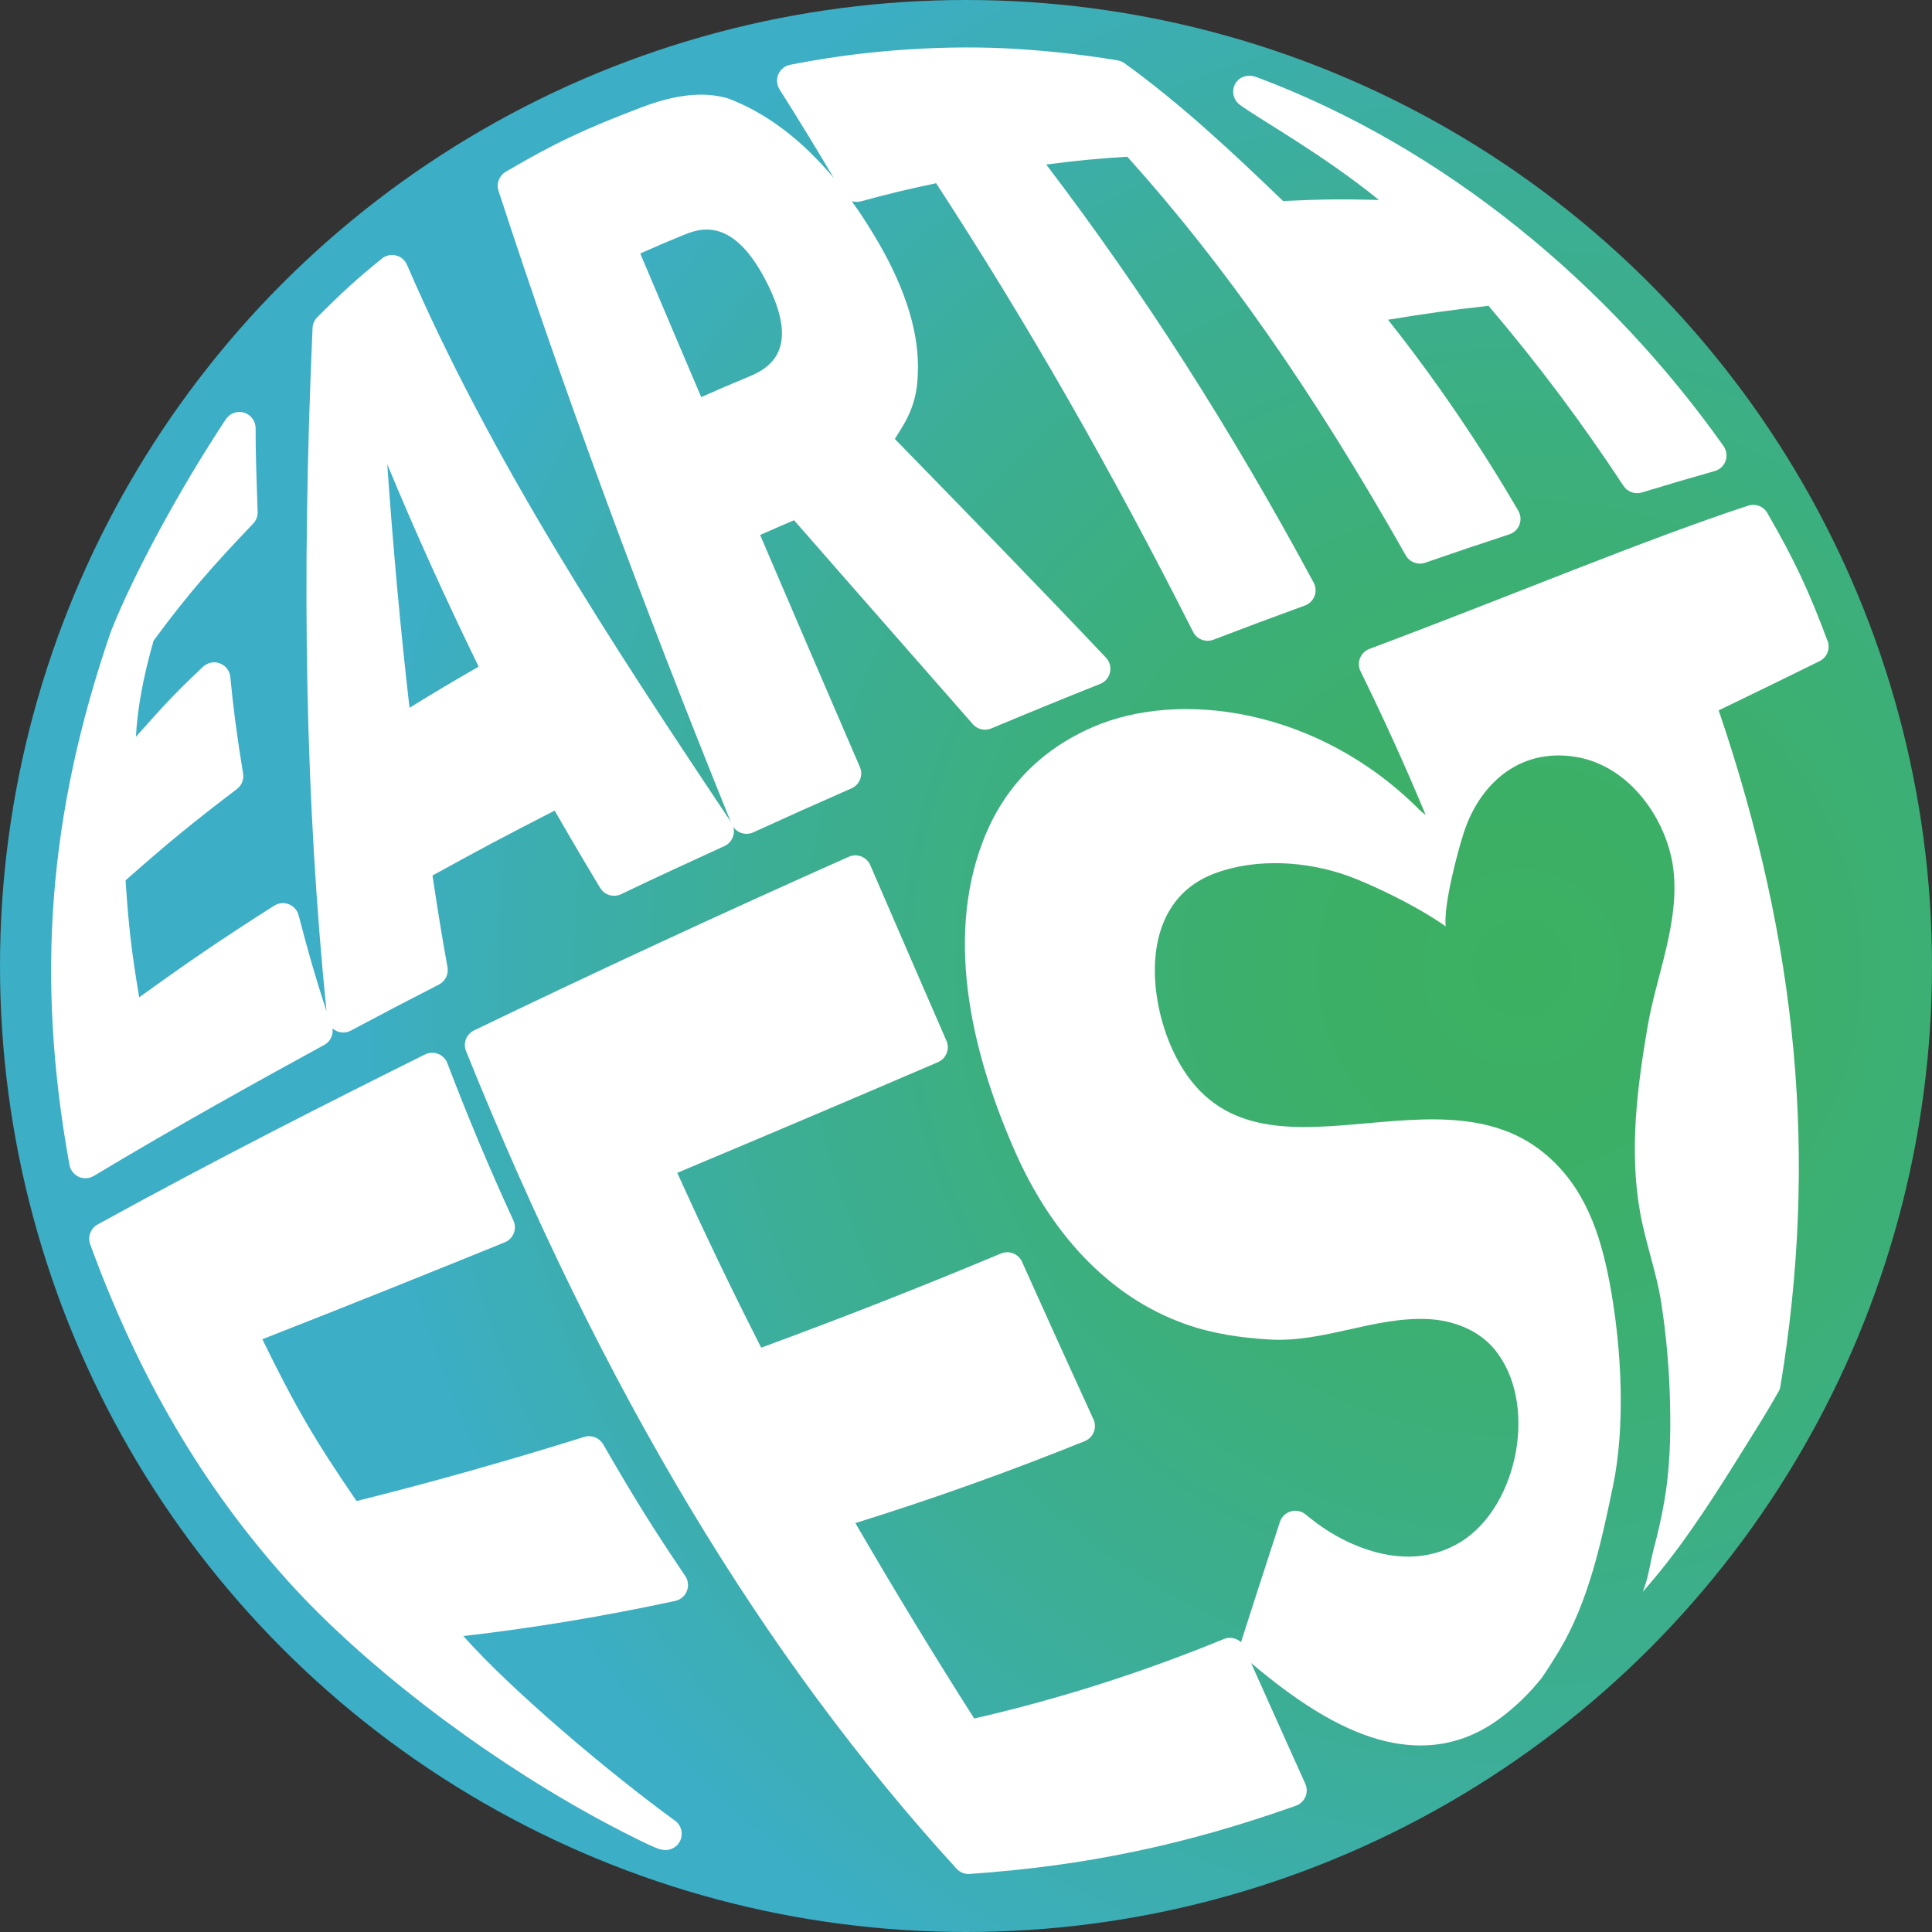
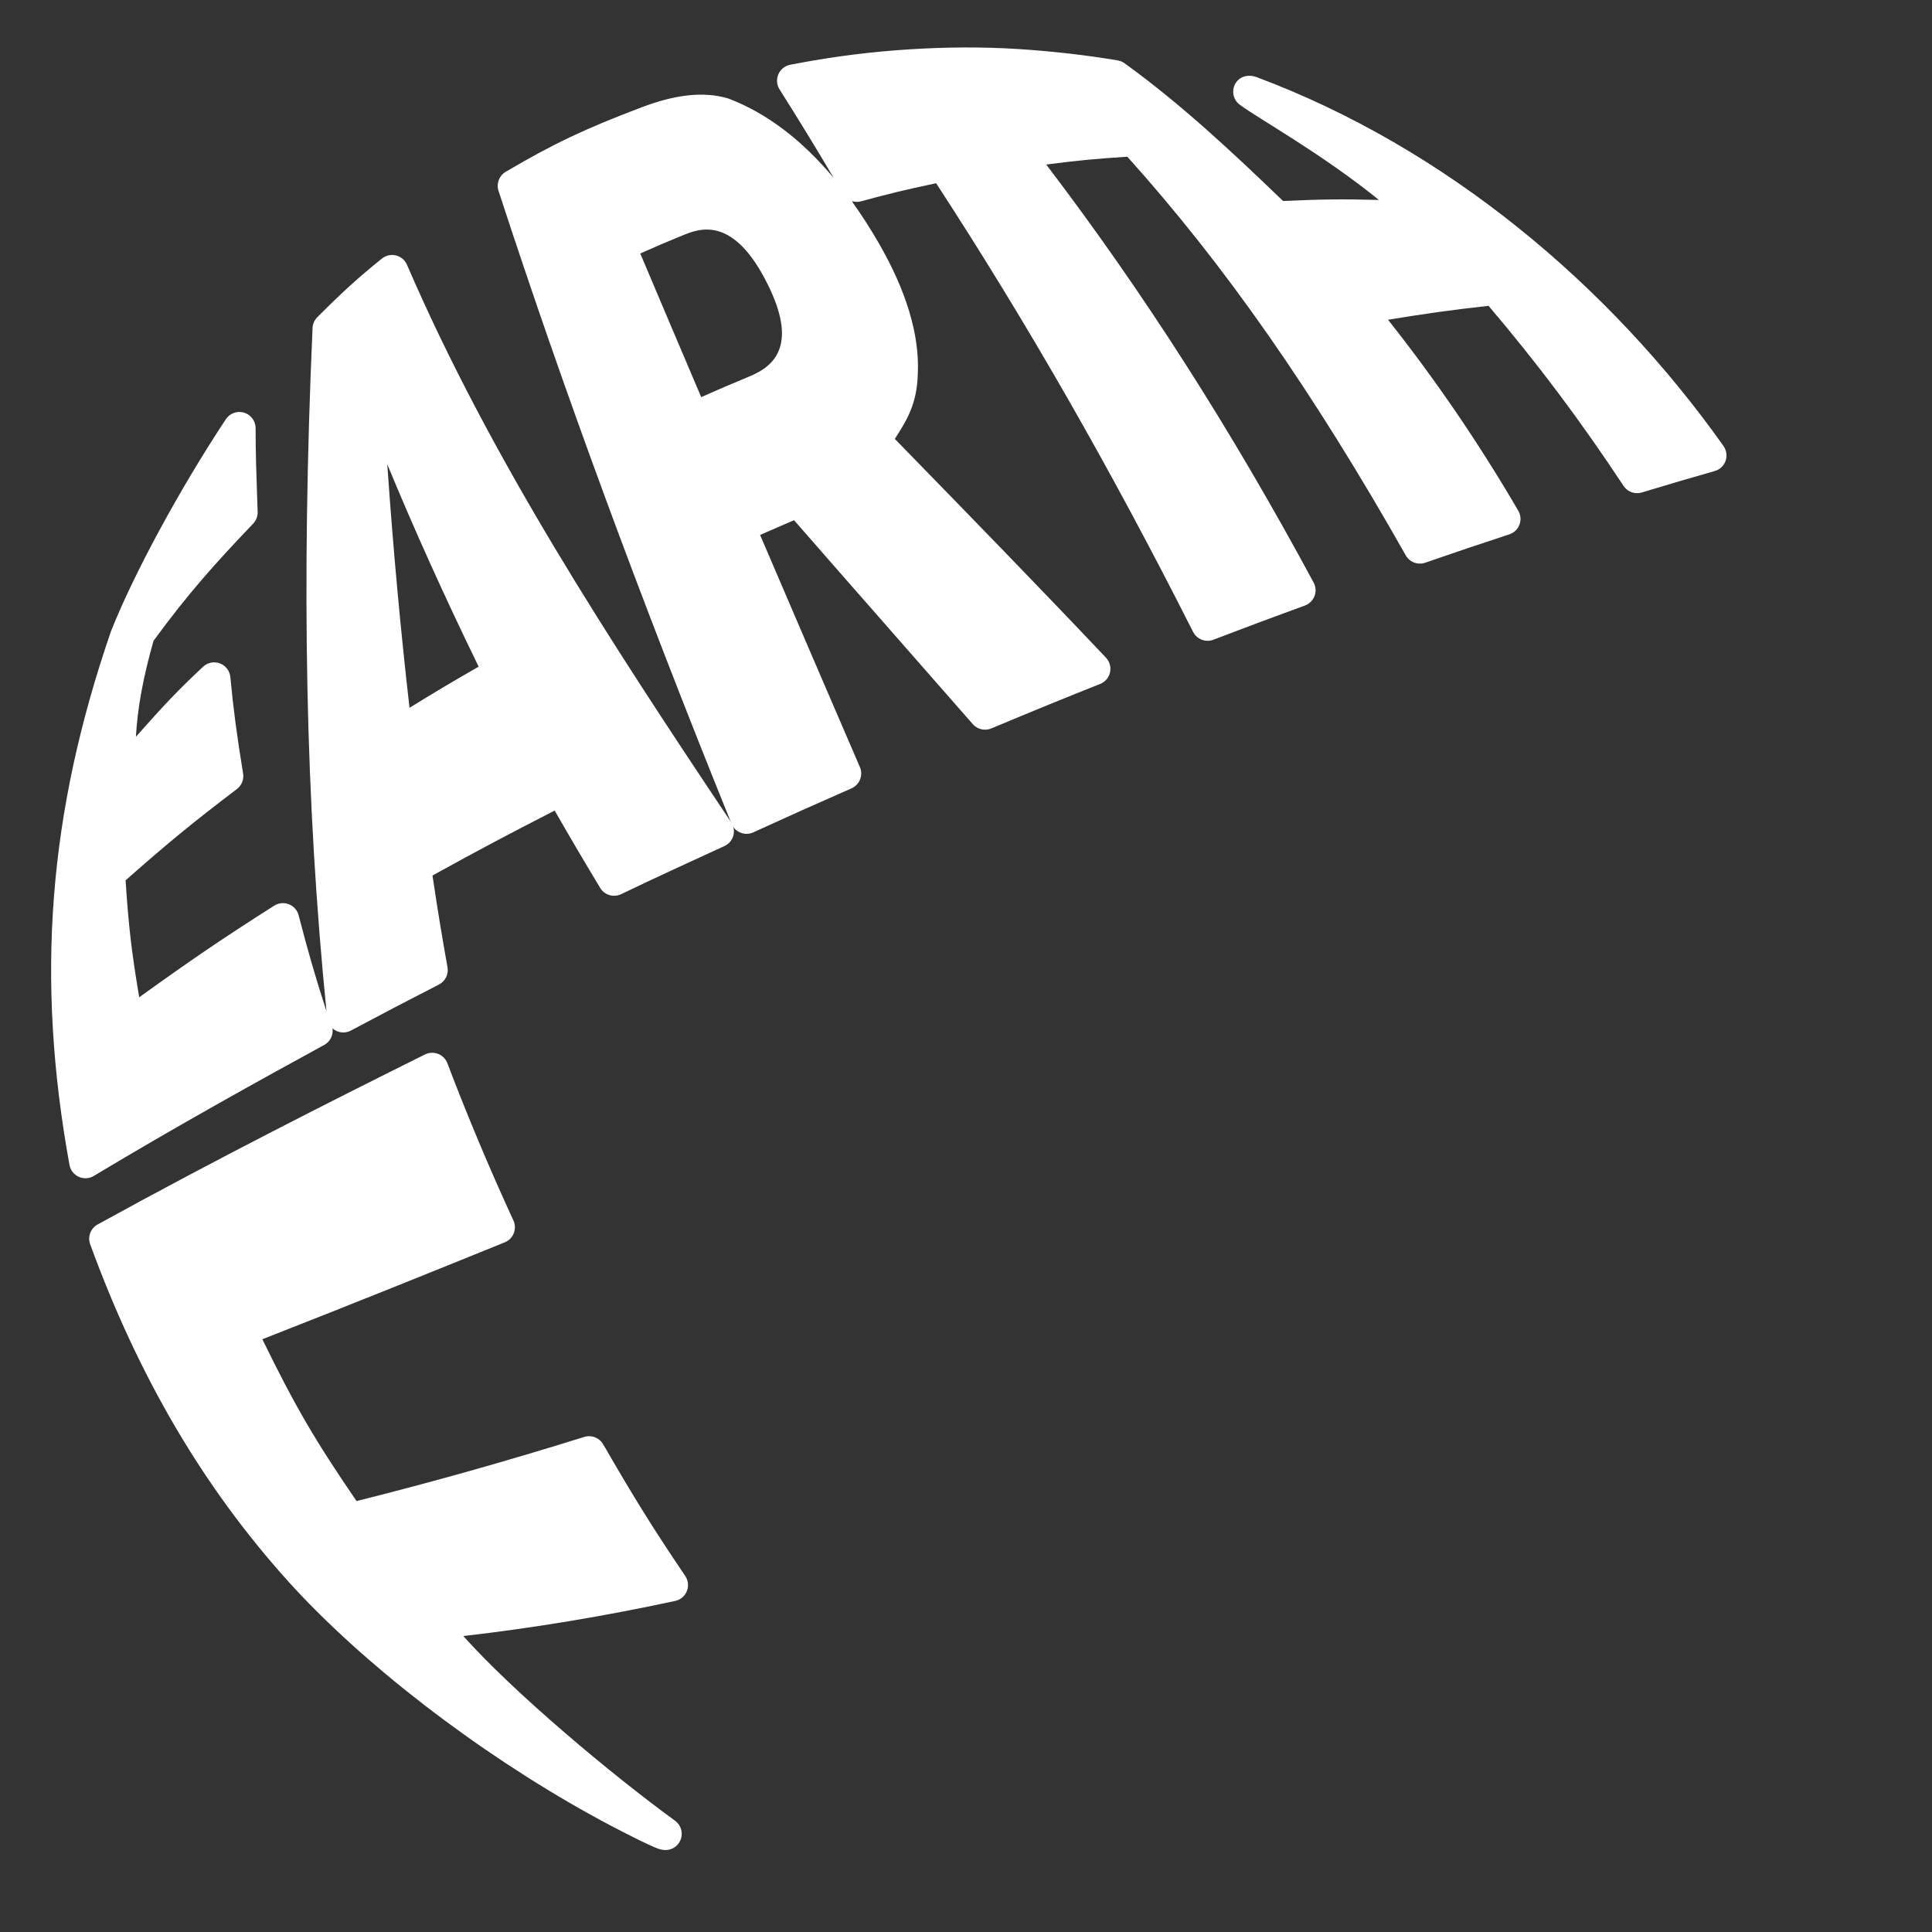
<svg xmlns="http://www.w3.org/2000/svg" id="Layer_2" viewBox="0 0 800 800">
  <rect x="0" y="0" width="800" height="800" fill="#333333" stroke="none" />
  <defs>
    <style>.cls-1{fill:#fff;}.cls-2{fill:url(#radial-gradient);}</style>
    <radialGradient id="radial-gradient" cx="630.2" cy="400.84" fx="630.2" fy="400.84" r="481.05" gradientUnits="userSpaceOnUse">
      <stop offset="0" stop-color="#3cb061" />
      <stop offset=".17" stop-color="#3caf67" />
      <stop offset=".39" stop-color="#3caf78" />
      <stop offset=".66" stop-color="#3cae95" />
      <stop offset=".95" stop-color="#3caebd" />
      <stop offset="1" stop-color="#3caec6" />
    </radialGradient>
  </defs>
  <g id="Layer_1-2">
-     <circle class="cls-2" cx="400" cy="400" r="400" />
    <path class="cls-1" d="m249.75,598.06c-1.57-2.73-4.83-4-7.83-3.06-31.89,9.97-63.6,18.9-94.28,26.55-17.32-25.29-25.42-39.2-39.01-67,37.12-14.52,73.13-29.06,100.39-40.13,1.7-.69,3.05-2.05,3.72-3.76.68-1.71.62-3.62-.15-5.29-9.82-21.31-19.02-43.21-27.34-65.11-.67-1.77-2.07-3.18-3.83-3.87-1.77-.69-3.74-.6-5.44.24-37.39,18.59-86.59,43.4-135.57,70.41-2.9,1.6-4.2,5.08-3.07,8.19,20,54.83,46.75,100.41,81.78,139.33,3.96,4.4,8.05,8.68,12.25,12.86,4.44,4.43,9,8.74,13.64,12.96,4.85,4.4,9.8,8.7,14.82,12.9,5.18,4.33,10.45,8.55,15.8,12.68,5.44,4.2,10.97,8.3,16.56,12.3,5.63,4.03,11.34,7.95,17.12,11.77,5.75,3.8,11.57,7.5,17.46,11.08,5.8,3.53,11.66,6.94,17.6,10.23,5.77,3.2,11.61,6.28,17.52,9.22,2.21,1.1,4.41,2.24,6.67,3.25,2.12.95,4.63,2.26,7,2.26,2.43,0,4.75-1.32,5.94-3.57,1.57-2.96.72-6.61-1.98-8.58-26.74-19.47-66.86-53.16-87.68-76.47,28.68-3.28,58.19-8.17,87.75-14.54,2.18-.47,3.99-1.99,4.82-4.07.83-2.07.58-4.42-.67-6.27-13.05-19.28-21.3-32.53-33.98-54.52Z" />
    <path class="cls-1" d="m302.89,341.07c.69,1.7,2.04,3.05,3.75,3.72.8.32,1.64.48,2.48.48.95,0,1.91-.2,2.8-.61,15.26-6.98,25.14-11.41,40.67-18.22,3.38-1.49,4.93-5.43,3.47-8.82-13.8-31.97-27.71-64.3-41.32-96.1,5.51-2.43,8.54-3.75,14.06-6.11,14.84,17,29.95,34.21,44.57,50.87l.55.63c9.64,10.98,19.27,21.96,28.9,32.95,1.9,2.17,4.99,2.89,7.65,1.77,17.81-7.45,28.77-11.93,45.09-18.43,2.07-.82,3.6-2.62,4.08-4.8.48-2.18-.15-4.45-1.68-6.07-27.77-29.35-56.31-58.64-83.9-86.96l-3.53-3.62.39-.62c4.56-7.17,8.86-13.94,9.13-26.61.71-15.95-4.76-34.11-16.25-53.99-3.43-5.92-7.05-11.56-10.77-16.76-.02-.15-.07-.3-.1-.45,1.16.34,2.41.37,3.65.03,11.15-3.06,18.17-4.75,31.05-7.48,37.53,57.56,72.34,118.33,106.4,185.78,1.17,2.32,3.53,3.69,6,3.69.8,0,1.61-.14,2.4-.44,14.71-5.62,23.92-9.07,37.91-14.17,1.83-.67,3.28-2.1,3.98-3.92.69-1.82.56-3.86-.37-5.58-34.32-63.69-70.54-120.32-110.73-173.1,13.3-1.71,20.4-2.39,33.57-3.24,40.25,44.71,76.89,97.17,115.31,165.08,1.6,2.82,4.99,4.1,8.05,3.04,13.58-4.7,22.37-7.67,34.83-11.75,1.93-.63,3.47-2.1,4.19-4,.72-1.9.55-4.02-.48-5.77-16.19-27.78-34.34-54.38-53.94-79.09,16.58-2.71,25.33-3.92,41.62-5.77,20.49,24.12,38.26,47.82,55.9,74.57,1.64,2.48,4.71,3.59,7.56,2.73,12.17-3.69,19.79-5.93,30.2-8.88,2.13-.6,3.82-2.21,4.53-4.31.71-2.09.3-4.37-.98-6.18-47.29-66.67-115.06-123.41-193.28-152.64-3.25-1.21-6.87-.41-8.68,2.55-1.8,2.96-1.06,6.81,1.72,8.88,7.69,5.74,34.06,20.31,57.64,39.44-15.41-.39-23.52-.29-39.69.43-21.09-20.29-41.98-39.91-65.64-57.03-.84-.61-1.81-1.01-2.83-1.18-13.56-2.27-27.11-3.78-40.82-4.68-15.17-.99-30.44-.85-45.61.11-15.3.97-30.54,2.87-45.61,5.69-1.21.23-2.41.46-3.61.69-2.17.43-4,1.9-4.87,3.94s-.69,4.37.49,6.25c8.31,13.16,14.18,22.75,22.44,36.69-13.26-15.85-27.85-26.89-43.44-32.83-.17-.06-.34-.12-.51-.17-9.79-2.85-21.36-1.65-35.37,3.65-23.77,9-36.44,15-56.5,26.78-2.72,1.6-3.97,4.88-2.99,7.88,26.75,82.02,58.31,167.74,96.48,262.06Zm-20.18-243.62c6.81-2.77,20.97-8.55,35.27,20.47,5.63,11.43,7.15,20.23,4.64,26.9-2.65,7.06-9.58,9.93-12.91,11.31,0,0,0,0,0,0-7.88,3.27-11.77,4.94-19.35,8.31-10.31-24.21-15.34-36.06-25.24-59.47,6.83-3.06,10.53-4.64,17.59-7.52Z" />
    <path class="cls-1" d="m134.24,432.7c1.68-.92,2.9-2.52,3.33-4.39.19-.83.21-1.68.09-2.51.4.36.84.67,1.32.93.99.53,2.07.79,3.16.79s2.18-.26,3.17-.79c12.73-6.8,21.93-11.61,36.44-19.05,2.63-1.35,4.07-4.25,3.55-7.16-2.44-13.69-3.79-21.91-6.22-37.99,19.92-10.97,29.98-16.32,50.6-26.89,7.47,13,11.74,20.24,18.85,32.03,1.79,2.97,5.54,4.08,8.66,2.59,16.14-7.75,26.84-12.59,42.79-19.93,1.79-.82,3.13-2.39,3.66-4.28.54-1.89.21-3.93-.88-5.56-50.8-75.95-99.66-150.75-134.24-230.86-.83-1.93-2.52-3.36-4.56-3.86-2.04-.5-4.2-.02-5.83,1.3-9.91,8.01-16.42,13.91-26.76,24.3-1.18,1.19-1.88,2.77-1.95,4.45-4.7,106.76-2.87,196.78,5.78,282.98-4.64-14.36-7.69-24.93-11.54-39.8-.54-2.08-2.04-3.78-4.04-4.57-2-.79-4.26-.57-6.07.58-21.67,13.8-33.8,22.03-55.91,37.95-3.19-19.04-4.37-29.18-5.64-48.43,17.67-15.6,27.61-23.75,46.09-37.8,1.98-1.5,2.97-3.98,2.57-6.43-2.63-16.1-4.01-26.56-5.28-39.96-.24-2.55-1.92-4.74-4.31-5.65-2.4-.91-5.1-.37-6.97,1.38-11.04,10.34-16.04,15.75-27.82,29,.66-11.97,3-24.65,7.31-39.77,14.38-19.55,24.76-31.22,41.24-48.48,1.25-1.31,1.92-3.06,1.86-4.87l-.18-5.12c-.37-10.69-.69-19.92-.66-29.51,0-2.97-1.94-5.59-4.78-6.45-2.84-.86-5.91.25-7.55,2.72-19.02,28.74-38.11,63.96-47.5,87.64-.04.1-.07.19-.11.29-25.91,75.34-31.2,143.46-17.14,220.85.39,2.17,1.83,4.01,3.84,4.92.88.4,1.83.6,2.77.6,1.2,0,2.4-.32,3.46-.96,34.29-20.62,69.01-39.83,95.42-54.25Zm63.95-156.65c-11.63,6.69-17.45,10.15-28.62,17.03-3.72-32.39-6.82-66.3-9.21-100.85,11.25,27.23,23.65,54.69,37.84,83.82Z" />
-     <path class="cls-1" d="m639.05,694.02c-.2.25-.42.49-.62.74-.03.05-.07.11-.11.16.24-.3.49-.6.72-.9Z" />
-     <path class="cls-1" d="m756.75,265.42c-7.85-21.06-13.68-33.45-24.94-53.01-1.59-2.76-4.9-4.02-7.92-3.03-42.72,13.99-99.4,37.82-156.85,59.32-1.78.66-3.19,2.05-3.89,3.82-.7,1.76-.62,3.74.22,5.45,9.56,19.42,18.61,39.39,26.97,59.47l-1.6-1.22c-.31-.36-.7-.64-1.05-.99-42.25-42.28-99.59-49.64-135.14-34.18-21.68,9.43-36.94,25.17-45.35,46.79-16.44,42.25-3.82,90.87,13.47,129.78,14.01,31.51,37.3,59.16,70.56,70.79,11.15,3.9,22.55,5.53,34.28,6.24,22.74,1.38,43.47-9.54,65.92-8.44,10.16.5,20.49,4.4,27.09,12.14,18.68,21.89,10.35,65.11-13.45,79.99-11.73,7.33-25.97,8.2-41.18,2.52-10.46-3.91-17.37-8.93-23.27-13.77-1.72-1.41-4.02-1.88-6.15-1.25-2.13.62-3.82,2.26-4.5,4.37l-4.2,12.94-.04.13c-4.1,12.61-7.33,22.57-11.78,36.48-.03.09-.04.17-.06.26-1.9-1.79-4.69-2.34-7.15-1.33-33.62,13.83-68.39,24.9-103.34,32.91-16.72-26.26-32.82-52.74-49.21-80.92,31.73-9.88,63.69-21.3,94.99-33.94,1.7-.69,3.05-2.04,3.73-3.75.68-1.71.63-3.62-.14-5.29-9.82-21.42-19.77-43.36-29.56-65.2-1.49-3.33-5.37-4.86-8.73-3.45-32.93,13.78-66.33,26.9-99.28,38.99-12.06-23.65-23.74-48-34.75-72.4,35.49-14.88,71.81-30.29,107.94-45.82,1.64-.71,2.94-2.04,3.6-3.7.66-1.66.63-3.52-.09-5.16-10.51-24.11-21.11-48.58-31.53-72.71-.71-1.65-2.05-2.94-3.73-3.6-1.67-.65-3.54-.61-5.18.12-52.98,23.6-105.19,47.79-155.17,71.9-3.19,1.54-4.64,5.28-3.31,8.56,56.38,140.02,122.82,250.77,203.12,338.57,1.28,1.4,3.08,2.18,4.96,2.18.15,0,.31,0,.47-.02,47.79-3.31,89.45-12.03,135.09-28.26,1.77-.63,3.19-1.97,3.93-3.7.74-1.73.72-3.68-.06-5.39-8.42-18.68-13.99-31.11-22.43-49.98,11.73,9.89,28.76,23.06,46.73,29.66,8.12,2.98,15.93,4.47,23.4,4.47,11.68,0,22.54-3.64,32.46-10.89,7.03-5.14,12.85-10.91,17.79-17.14,2.51-3.64,5.57-8.52,7.3-11.41,12.15-20.34,17.43-45.19,22.23-68.32,4.96-23.9,3.76-56.03-1.42-83.62-3.86-20.53-10.36-40.09-27.1-53.85-46.85-38.54-123.88,21.9-153.85-42.67-10.53-22.69-13.77-61.55,17.41-73.21,17.26-6.45,38.25-5.12,55.47,1.15,7.82,2.85,21.05,8.99,31.89,15.45.27.14.3.16.61.36,2.75,1.66,5.34,3.33,7.63,4.97-.87-8.83,4.83-30.63,7.64-39.16,6.27-19.04,22.22-34.8,45.99-31.05,23.12,3.65,38.18,26.79,40.62,46.24,2.78,22.18-6.96,44.02-10.64,65.57-4.31,25.22-7.63,51.24-3.12,76.68,2.26,12.74,6.75,24.62,8.76,37.44,2.18,13.93,3.37,28,3.68,42.09.3,13.35-.06,26.66-2.31,39.85-1.21,7.08-2.83,14.07-4.69,21-.87,3.24-1.71,9.27-3.19,13.72-.27,1.09-.75,2.12-1.13,3.18,3.4-3.85,6.69-7.8,9.87-11.86,13.69-17.47,25.71-37.26,37.68-56.46.32-.51.64-1.03,1.05-1.68,2.27-3.67,4.69-7.76,7.61-12.85.4-.7.67-1.46.8-2.25,15.57-93.93,7.45-182.89-25.56-279.9,17.89-8.64,26.93-13.05,41.78-20.38,3.09-1.53,4.53-5.14,3.32-8.37Z" />
+     <path class="cls-1" d="m639.05,694.02Z" />
  </g>
</svg>